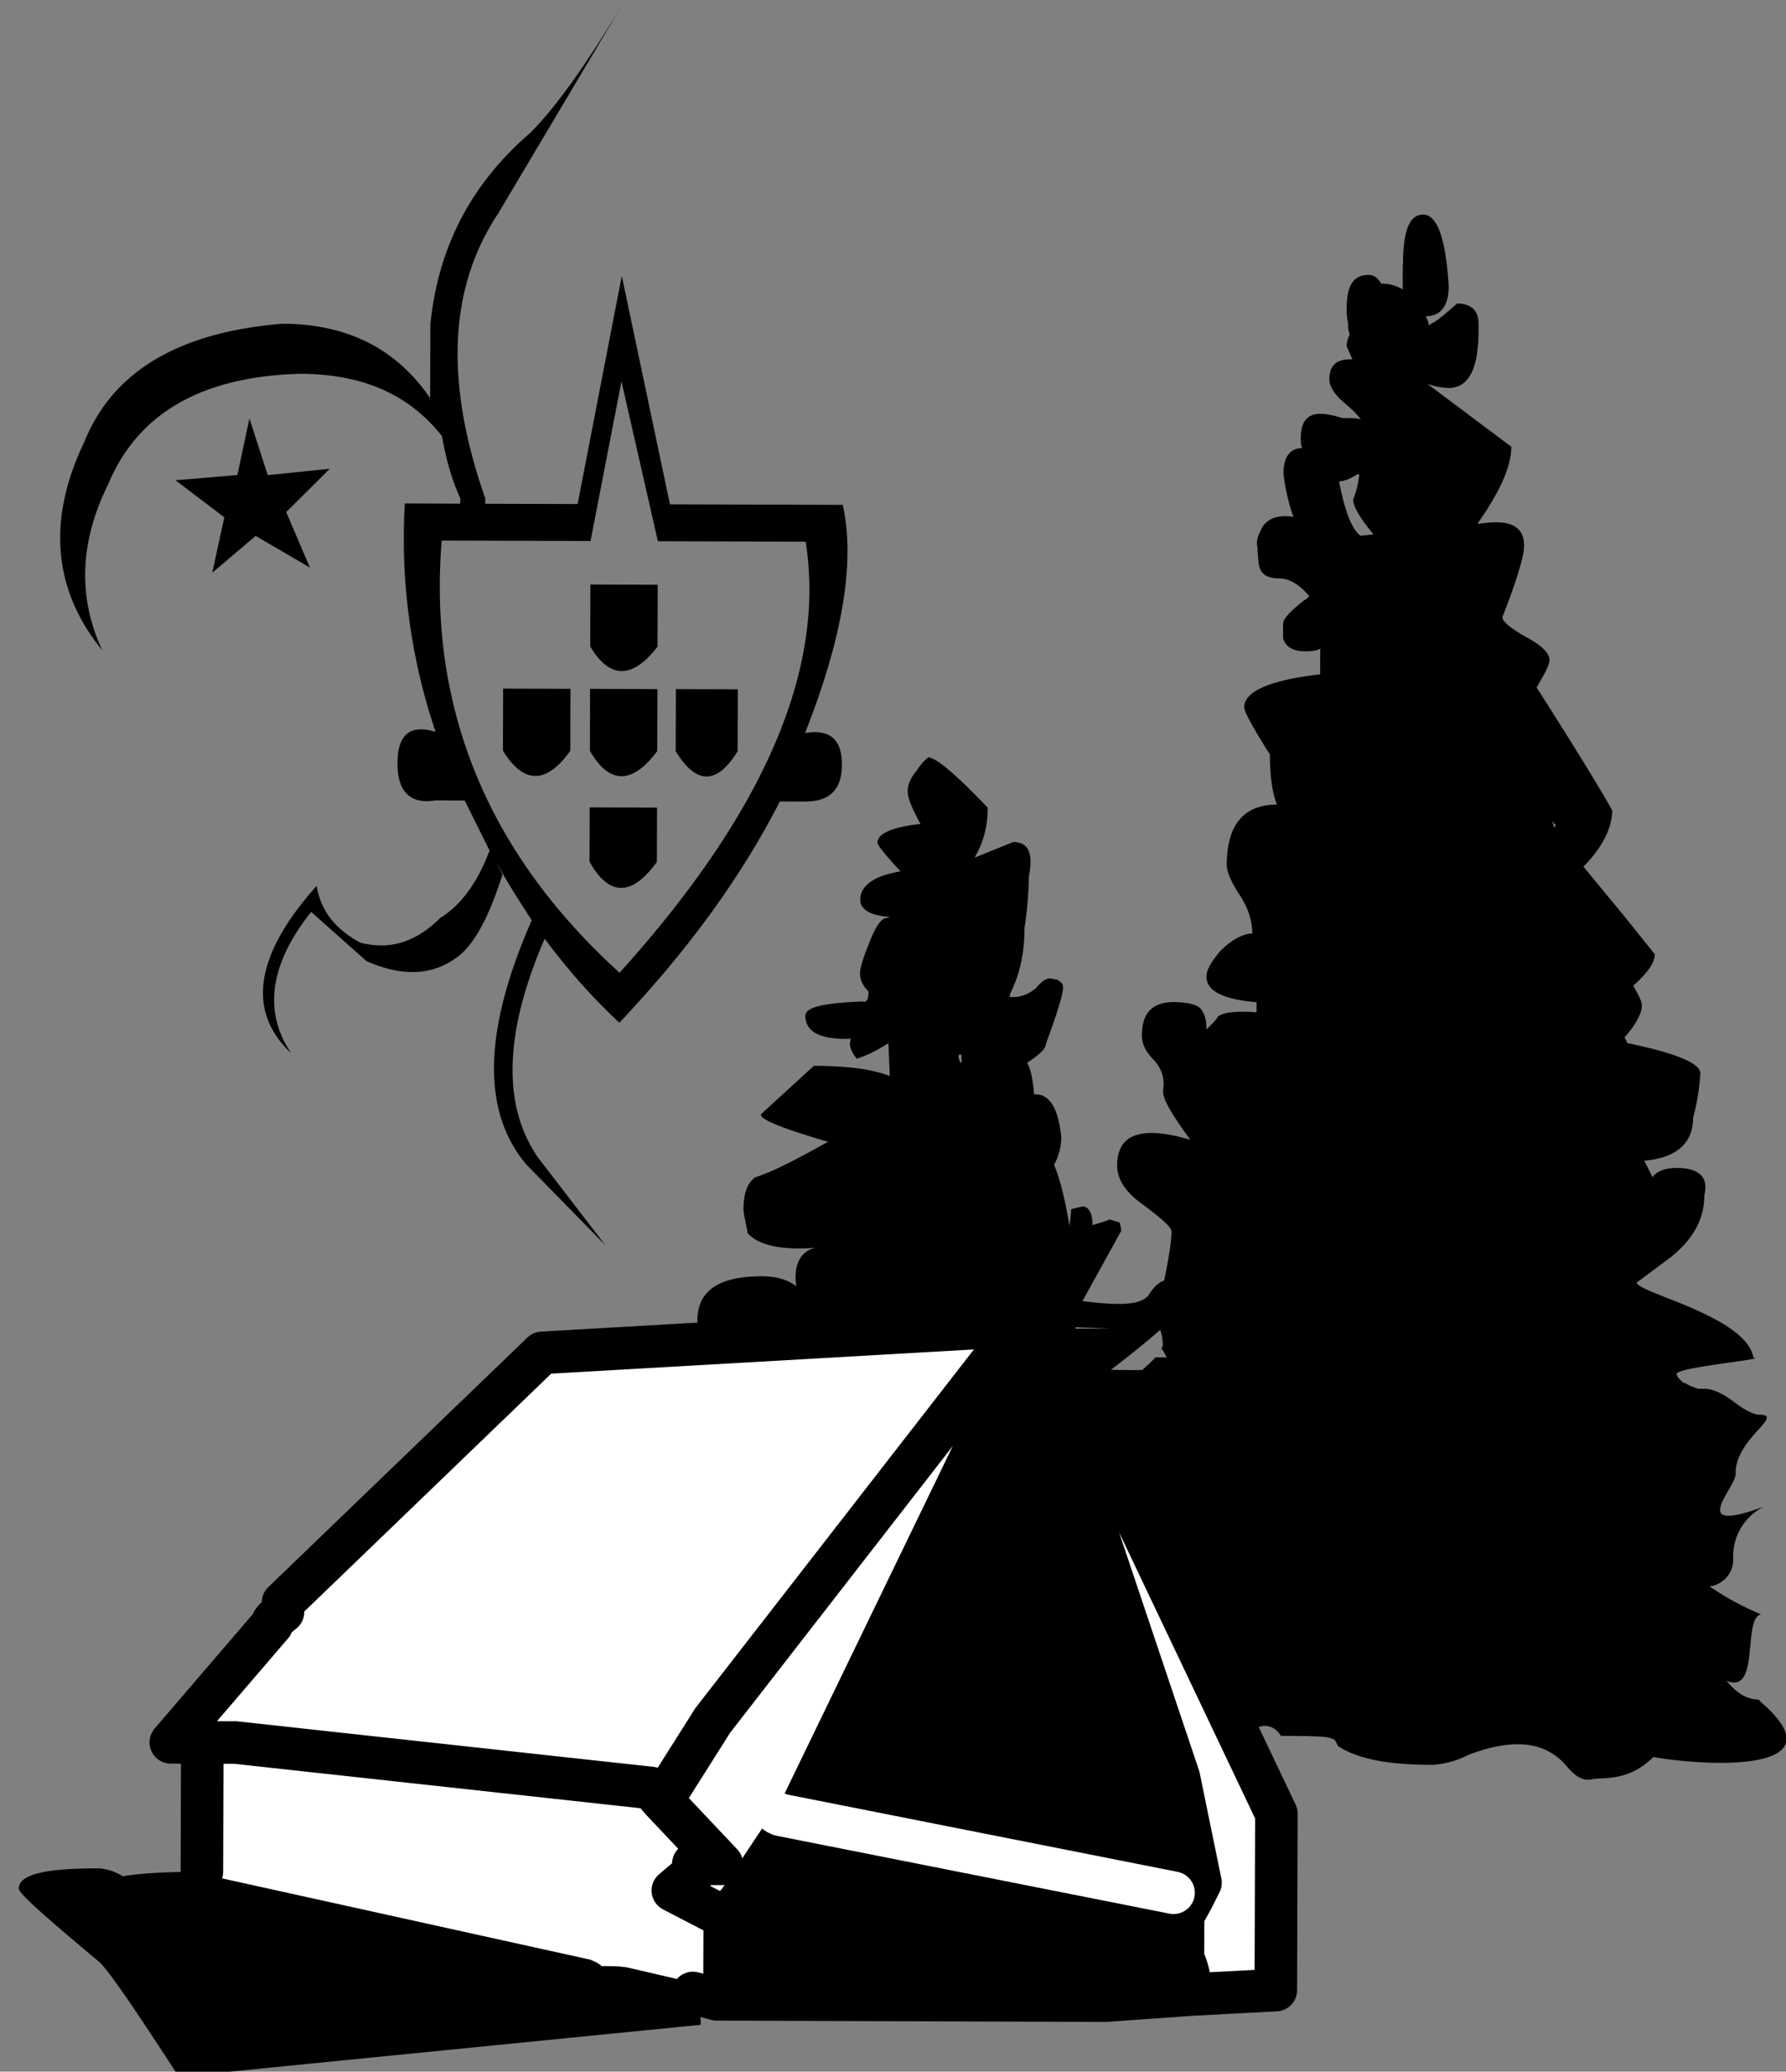
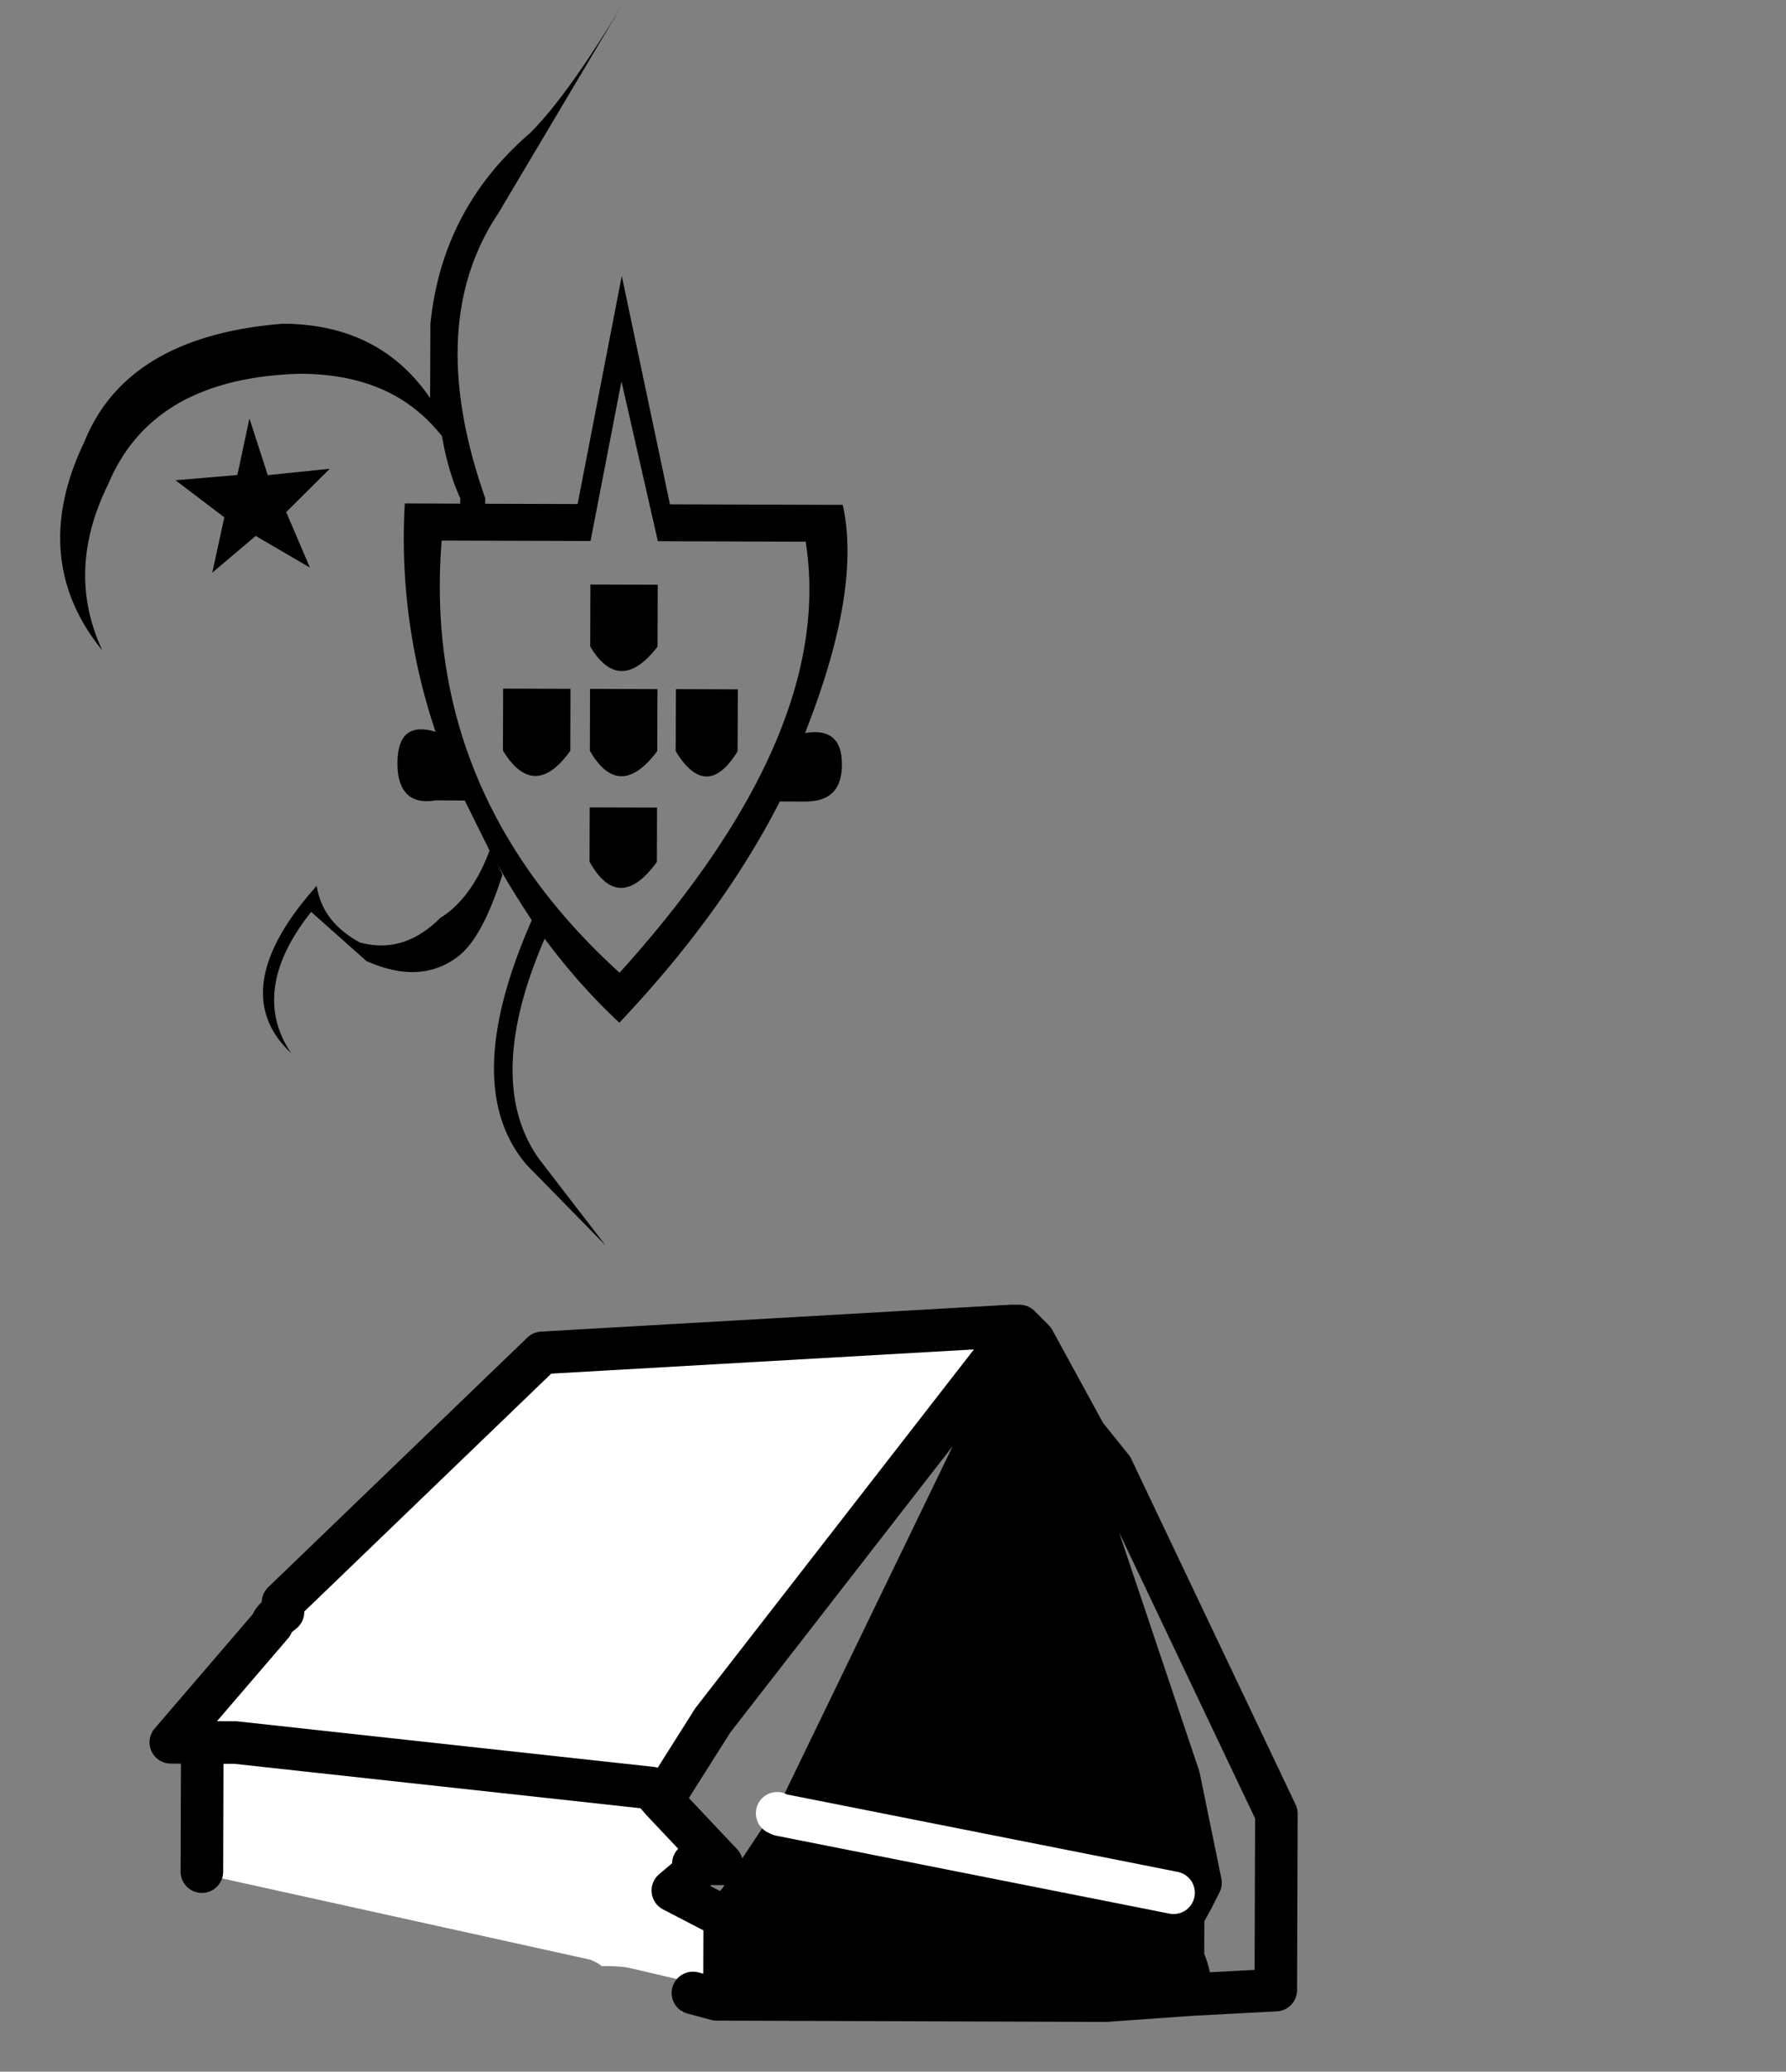
<svg xmlns="http://www.w3.org/2000/svg" width="186.013" height="215.664" viewBox="0 0 49.216 57.061">
  <rect x="0" y="0" width="49.216" height="57.061" fill="#808080" stroke="none" />
  <style>.B{stroke-width:.353}.C{stroke-width:.849}.D{stroke-linecap:round}.E{stroke-linejoin:round}.F{stroke-miterlimit:22.926}</style>
  <defs>
    <clipPath id="A">
-       <path d="M49.59 43.38l208.237 27.16 19.141-146.757-208.237-27.16z" class="B" />
-     </clipPath>
+       </clipPath>
    <clipPath id="B">
-       <path d="M49.59 43.38l208.237 27.16 19.141-146.757-208.237-27.16z" class="B" />
+       <path d="M49.59 43.38z" class="B" />
    </clipPath>
    <clipPath id="C">
      <path d="M49.59 43.38l208.237 27.16 19.141-146.757-208.237-27.16z" transform="matrix(2.811 .367 .367 -2.811 -386.029 -150.331)" class="B" />
    </clipPath>
    <clipPath id="D">
      <path d="M49.59 43.38l208.237 27.16 19.141-146.757-208.237-27.16z" transform="matrix(2.811 .367 .367 -2.811 -381.067 -136.344)" class="B" />
    </clipPath>
    <clipPath id="E">
      <path d="M49.59 43.38l208.237 27.16 19.141-146.757-208.237-27.16z" transform="matrix(2.811 .367 .367 -2.811 -385.644 -150.123)" class="B" />
    </clipPath>
    <clipPath id="F">
      <path d="M0 0h595.276v419.528H0z" />
    </clipPath>
    <clipPath id="G">
      <path d="M0 0h595.276v419.528H0z" />
    </clipPath>
  </defs>
  <g transform="matrix(3.911 0 0 3.911 -527.013 173.544)">
    <path d="M145.686-38.59l.03.031c-.01 0-.011.01-.01.02-.01-.02-.01-.03-.02-.05m-2.053 2.094h.01zm.686-4.538h.01a.63.63 0 0 1-.041.171c-.011.04.04.131.141.252l-.091.01c-.06-.041-.11-.172-.15-.374v-.01c.05 0 .091-.03.131-.05m.316-1.472v.171c-.05-.03-.101-.041-.152-.041-.03-.051-.06-.061-.091-.061-.101 0-.151.07-.152.231a.48.48 0 0 0 .01.111c0 .02 0 .05.01.07v.01c-.01.02-.02.05-.02.081l.04.091h-.01c-.101 0-.151.04-.152.141 0 .05.04.111.101.162s.101.091.121.121c-.03-.01-.061-.01-.101-.01h-.03c-.06-.02-.121-.03-.152-.03-.101 0-.141.06-.141.181 0 .01 0 .03.01.061-.091 0-.132.07-.131.181a1.33 1.33 0 0 0 .07.303c-.121-.02-.202.02-.233.1-.02.04-.03.071-.02.121 0 0 0 .04.009.111s.061.101.141.101.151.051.212.122v.01c-.01 0-.02.02-.031.02-.101.08-.151.131-.151.171v.1c.02.061.07.091.161.091.051 0 .091-.01.101-.02l-.001.182c-.353.04-.535.12-.535.231 0 .031.06.142.181.333 0 .161.02.283.05.353-.232 0-.353.141-.354.423 0 .051.03.121.09.212s.09.182.09.273c-.06 0-.141.04-.222.12-.071.081-.101.141-.101.182 0 .101.11.161.353.182v.071c-.141-.01-.232-.001-.272.03-.01.02-.041.051-.081.091 0-.06-.01-.101-.03-.131-.02-.041-.091-.061-.202-.062-.152 0-.222.081-.223.232 0 .07.03.121.09.182.051.061.071.121.06.202-.01.061.06.172.191.354-.343-.102-.515-.042-.515.18 0 .101.06.192.191.283.121.091.191.152.192.182 0 .101-.041.303-.112.635.03.041.05.091.05.162 0 0 0 .02-.01.03.01.01.02.02.02.03.01.01.01.02.02.03h-.08l-.041.041c-.081.07-.131.131-.152.191-.03.07-.041.182-.061.333-.01.03-.03.05-.05.081.02 0 .03.01.04.01-.061.08-.141.141-.232.211-.061.04-.081.08-.081.141s.06.162.191.293a.8.8 0 0 0-.172.232.54.54 0 0 0-.081.242c0 .131.11.313.331.535.232.233.454.354.665.355.05 0 .182-.02.404-.07.05 0 .091.02.121.071.202.001.333.001.363.021.02 0 .03.031.04.051.141.091.353.132.666.132a.64.64 0 0 0 .252-.07c.313-.12.545-.099.695.082.061.071.111.101.171.091.071-.02.255.024.437-.158.487.081 1.312.084.751-.394 0-.03-.093.029-.235-.143.241.1.11-.442.244-.468a1.94 1.94 0 0 1-.363-.197.19.19 0 0 0 .166-.206.39.39 0 0 1 .22-.357c-.553.206-.202-.129-.202-.23-.009-.242.35-.415.168-.416-.04 0-.101-.03-.181-.091s-.151-.092-.211-.092c-.01 0-.031 0-.041 0-.03-.01-.06-.02-.091-.04h-.01c-.02-.02-.041-.031-.05-.061-.02-.05.652-.107.541-.118-.05-.292-.823-.458-.822-.529l.243-.181c.161-.131.233-.272.233-.434.03-.121-.03-.191-.191-.192-.081 0-.131.02-.162.05-.01.01-.01.01-.01.02l-.06-.121c.222-.019.344-.12.344-.302a1.56 1.56 0 0 0 .051-.313c0-.071-.171-.142-.514-.213l-.02-.041c.081-.09.122-.171.122-.222 0-.03-.02-.07-.061-.141.101-.091.152-.161.152-.222l-.211-.263-.292-.354c.131-.131.202-.272.203-.393 0-.01-.171-.303-.533-.869.06-.101.091-.161.091-.191 0-.05-.05-.101-.161-.162s-.171-.112-.171-.142c.112-.282.152-.444.152-.484.011-.151-.09-.212-.322-.172v-.01c.162-.231.233-.403.233-.534l-.594-.445a.44.44 0 0 0 .151.031c.141 0 .212-.131.212-.403v-.05c0-.091-.05-.141-.151-.142-.091.081-.152.131-.181.141-.011.01-.011.01-.02.01v-.01c0-.01-.01-.03-.02-.051.111 0 .162-.08.162-.211-.02-.333-.08-.505-.18-.505s-.142.121-.142.353" clip-path="url(#A)" />
    <path d="M142.571-35.016h-.242v-.01zm-1.055-1.929h.01v.06l-.01-.01c-.01-.02-.01-.03-.01-.05zm-.227-2.088c-.01 0-.041.03-.081.09-.051.06-.061.111-.061.141 0 .05.03.121.09.232-.201.02-.303.07-.303.13 0 .02.05.081.161.202h.01c-.191.03-.292.1-.292.201 0 .07.07.111.211.122l-.04.01c-.03.01-.071.071-.112.182-.041.1-.061.171-.061.201 0 .051.02.091.06.131 0 .05-.01.081-.041.071-.272.01-.404.039-.404.1 0 .111.101.171.322.162-.02.04 0 .091.04.141.091-.03.162-.07.223-.11l.01.232c-.131-.051-.302-.071-.535-.072l-.374.342c0 .04.161.101.474.193-.202.111-.364.201-.515.251-.051.04-.081.101-.081.232 0 .01.01.06.03.161.071.081.232.122.474.102-.111.03-.152.131-.132.272-.05-.041-.131-.071-.242-.071-.303 0-.454.1-.455.312 0 .091.06.202.171.313.121.121.181.202.181.273 0 .031-.051.202-.143.504-.121.01-.182.06-.182.171 0 .05.01.161.03.353-.061.06-.151.1-.263.111-.091.03-.131.06-.132.141 0 .04.01.06.03.1-.091 0-.161.04-.212.131-.041.06-.061.111-.061.151 0 .121.08.182.242.162.01.06-.021.131-.081.211.01.05.191.091.555.112 0 .03 0 .06-.01.121.02.04.111.061.262.061.121 0 .454-.06.979-.179l.191.091c.111.061.232.091.353.092.141 0 .222-.02.242-.04.04-.05.071-.091.111-.121l.121-.03c.01.01.02.04.03.061.061.04.192.071.393.071.171.001.303-.029.383-.07.071-.05.121-.07.151-.07.152 0 .222-.06.222-.201.02-.111-.03-.182-.161-.202.051-.101.071-.192.072-.252.02-.131-.02-.192-.141-.192-.151-.001-.273.13-.394.372l-.04-.03.263-.342a.57.57 0 0 0 .081-.283c0-.071-.02-.131-.05-.182.293-.03.434-.1.435-.241l-.443-.455c.273-.12.404-.211.404-.292-.01-.03-.02-.051-.02-.071l-.141-.011a6.28 6.28 0 0 1-.514.009c.354-.272.526-.433.525-.493s-.01-.101-.01-.131l-.111-.01c-.04 0-.091.03-.141.111-.06.07-.212.07-.464.039l.273-.494c0-.03-.01-.05-.01-.06l-.071-.021c-.05.02-.091.03-.121.04 0-.091-.03-.131-.07-.132l-.081.02c0 .051-.01.091-.01.121-.03-.172-.06-.313-.11-.435.03-.05.051-.121.051-.192-.02-.202-.08-.303-.181-.303h-.01c-.01-.101-.02-.172-.05-.222.091-.06.132-.101.132-.131.081-.221.122-.352.122-.403 0-.021-.01-.031-.04-.051l-.051-.01c-.03 0-.06.02-.101.07-.051.04-.111.07-.192.06.01 0 .01 0 .01-.02.071-.141.102-.293.102-.464a2.75 2.75 0 0 0 .031-.364c.031-.161 0-.242-.111-.242l-.272.11a.66.66 0 0 0 .092-.353c-.222-.232-.363-.354-.423-.354" clip-path="url(#B)" />
    <path d="M141.631-34.865h.067l.055.1-1.472 3.048-.033.122 2.773.55.056-.111-.154-.743-1.037-3.076-.133.055z" />
    <g transform="matrix(.35 .046 .046 -.35 141.898 -34.975)" clip-path="url(#C)">
-       <path d="M0 0l-.032-.004L4.01-8.27l.704-2.034-.116-.332-.143-.368.108-.842c.117-.176.212-.417.248-.698l1.672.31-.447 3.494-4.152 6.413-.614.587z" fill="#fff" />
-     </g>
+       </g>
    <g transform="matrix(.35 .046 .046 -.35 139.524 -30.309)" clip-path="url(#D)">
      <path d="M0 0l.004-.031c.044-.09.118-.175.138-.331L.134-.3A.53.53 0 0 1 0 0" fill="#fff" />
    </g>
    <g transform="matrix(.35 .046 .046 -.35 141.754 -34.92)" clip-path="url(#E)">
      <path d="M0 0l-.088.432-9.225-1.753-4.481-5.617.024-.187c-.14-.145-.194-.215-.187-.277l-1.696-2.596.624.08.656.084 8.348.182.25-.221.795 1.719L-.324-.2z" fill="#fff" />
    </g>
-     <path d="M141.698-34.865h-.067l-1.992 2.57-.357.565.421.445h-.2v.067l-.144.122.366.19.1-.111.39-.587.067-.11 1.472-3.049z" fill="#fff" />
    <g clip-path="url(#F)" transform="matrix(.35 .046 .046 -.35 49.59 43.38)">
      <path d="M227.338 243.978l.559-.15c1.04-.691 2.222-1.016 3.514-.945 1.197.058 2.321-.052 3.411-.388-1.09.336-2.214.446-3.411.388-1.292-.071-2.474.254-3.514.945l-.559.15-.066.022-.031-.003-.88-1.793-.241-.349.152-1.185c.043-.09-.003-.222-.1-.457l7.706.988 1.669.341c-.036.281-.131.522-.248.697l-.108.843.143.367z" />
      <path d="M226.272 240.671l-.152 1.185-1.097.399.36.395-.024.187.563.072-1.346 1.096-.251.222-8.347-.182-.656-.085.328-2.557.125.015-.024-.066 7.825-.678c.066-.023.163-.043.234-.097.187.024.374.048.534.038l1.124-.111c.099-.019.176-.135.219-.226l.484-.064c.097.235.144.367.101.457" fill="#fff" />
-       <path d="M215.775 241.418l-.125-.016c-.686-.088-1.213-.188-1.548-.294a1.04 1.04 0 0 1-.488.096c-1.061-.136-1.575-.329-1.539-.609.012-.094.602-.494 1.811-1.259.32-.275.915-.961 1.847-2.046l10.191 2.384-.008.063c-.02.156-.094.241-.138.331l-.004.031c-.039.059-.048.121-.086.179-.043.09-.121.207-.22.226l-1.124.11c-.16.01-.346-.014-.534-.037-.07.054-.167.073-.234.096l-7.825.679z" />
      <path d="M230.699 254.108l-.282.217-.156-.019-9.221-1.753-4.479-5.612.024-.187m0 0c-.139-.145-.194-.216-.186-.277m0 0l-1.695-2.594.623.079m9.25.045l.794 1.718 4.655 7.948.324.201.349.234m4.844-12.562l1.672.31-.447 3.491-4.15 6.409-.614.586-1.27 1.739-.035.027m4.844-12.562a1.63 1.63 0 0 1-.248.697m0 0l-.108.842.143.367.116.332-.703 2.032-4.04 8.261-.004.031m-5.011-13.825l.484-.064m1.166 3.762l.558-.151m0 0c1.04-.69 2.222-1.014 3.513-.944 1.197.058 2.32-.051 3.409-.387m-7.577 1.5l.031.004m-.031-.004l.146.336 3.019 9.102m-4.285-11.577l.24.347.88 1.792m-1.12-2.139l.152-1.185m0 0c.042-.09-.004-.222-.101-.456m0 0l7.703.986 1.668.341m-20.216 2.416l.656.085 8.344.182.25-.222m0 0l1.345-1.095-.562-.072.024-.187-.36-.395 1.097-.398m-10.466-.454l-.328 2.556" fill="none" stroke="#000" class="C D E F" />
    </g>
    <path d="M0 0l.066-.022 7.986-.519" fill="none" stroke="#fff" transform="matrix(.35 .046 .046 -.35 140.227 -31.603)" class="C D E F" />
    <g clip-path="url(#G)" transform="matrix(.35 .046 .046 -.35 49.59 43.38)">
      <path d="M219.887 268.737l.197 3.238 1.136-3.067 2.926.375c.734-2.486-.129-5.483-2.562-9.01-2.904 2.012-4.475 4.718-4.644 8.086zm-.761 10.704c-.574-1.32-1.068-2.237-1.499-2.795-1.014-1.135-1.521-2.469-1.473-4.037l.187-1.463c-.79.883-1.822 1.253-3.112 1.088-2.022-.433-3.235-1.377-3.615-2.846-.536-1.622-.249-3.006.895-4.084-.63.991-.728 2.094-.314 3.305.401 1.472 1.556 2.365 3.504 2.68 1.227.157 2.201-.111 2.976-.865.15-.484.331-.876.523-1.18l.014-.107-1.098-.14a12.03 12.03 0 0 1 1.203-4.438c-.514.087-.748-.14-.673-.72.072-.56.363-.785.846-.636l.582.074.621-.925c-.153-.676-.44-1.172-.797-1.458-.431-.558-.927-.775-1.527-.699-.508.198-.852.504-1.005 1.008-1.05-1.534-1.057-2.671-.069-3.376-.665.746-.658 1.709.028 2.847l1.221-.828c.773-.229 1.369-.109 1.815.342.289.3.5.873.653 1.724l-.162.242c.268-.381.575-.736.859-1.072-.668-2.293-.505-3.912.535-4.85l1.773-1.391-1.554 1.551c-.863.938-1.008 2.406-.45 4.359.529-.545 1.096-1.041 1.697-1.467 1.115 1.542 2.005 3.122 2.6 4.793l.495.064c.494.063.701.331.638.826s-.329.679-.812.529c.492 1.965.556 3.504.153 4.612l-3.421-.439-1.547 4.393-.281-4.627-1.829-.235-.013.107c-1.113 2.198-1.267 4.08-.486 5.667l1.919 4.467m-.585-13.851l.157-1.226c.494-.614.947-.557 1.334.171l-.158 1.226zm1.456 2.286l.158-1.226c.469-.596.921-.537 1.332.171l-.157 1.226zm1.964-1.847l.157-1.227c.495-.614.903-.561 1.226.158l-.157 1.226zm-1.541-1.444c.472-.617.924-.559 1.333.17l-.157 1.227-1.334-.171zm.281-2.194c.475-.639.927-.58 1.333.171l-.138 1.075-1.333-.171z" />
    </g>
    <path d="M136.509-41.426l-.085.398-.436.037.344.261-.085.39.306-.259.382.223-.167-.391.307-.305-.437.045z" />
  </g>
</svg>